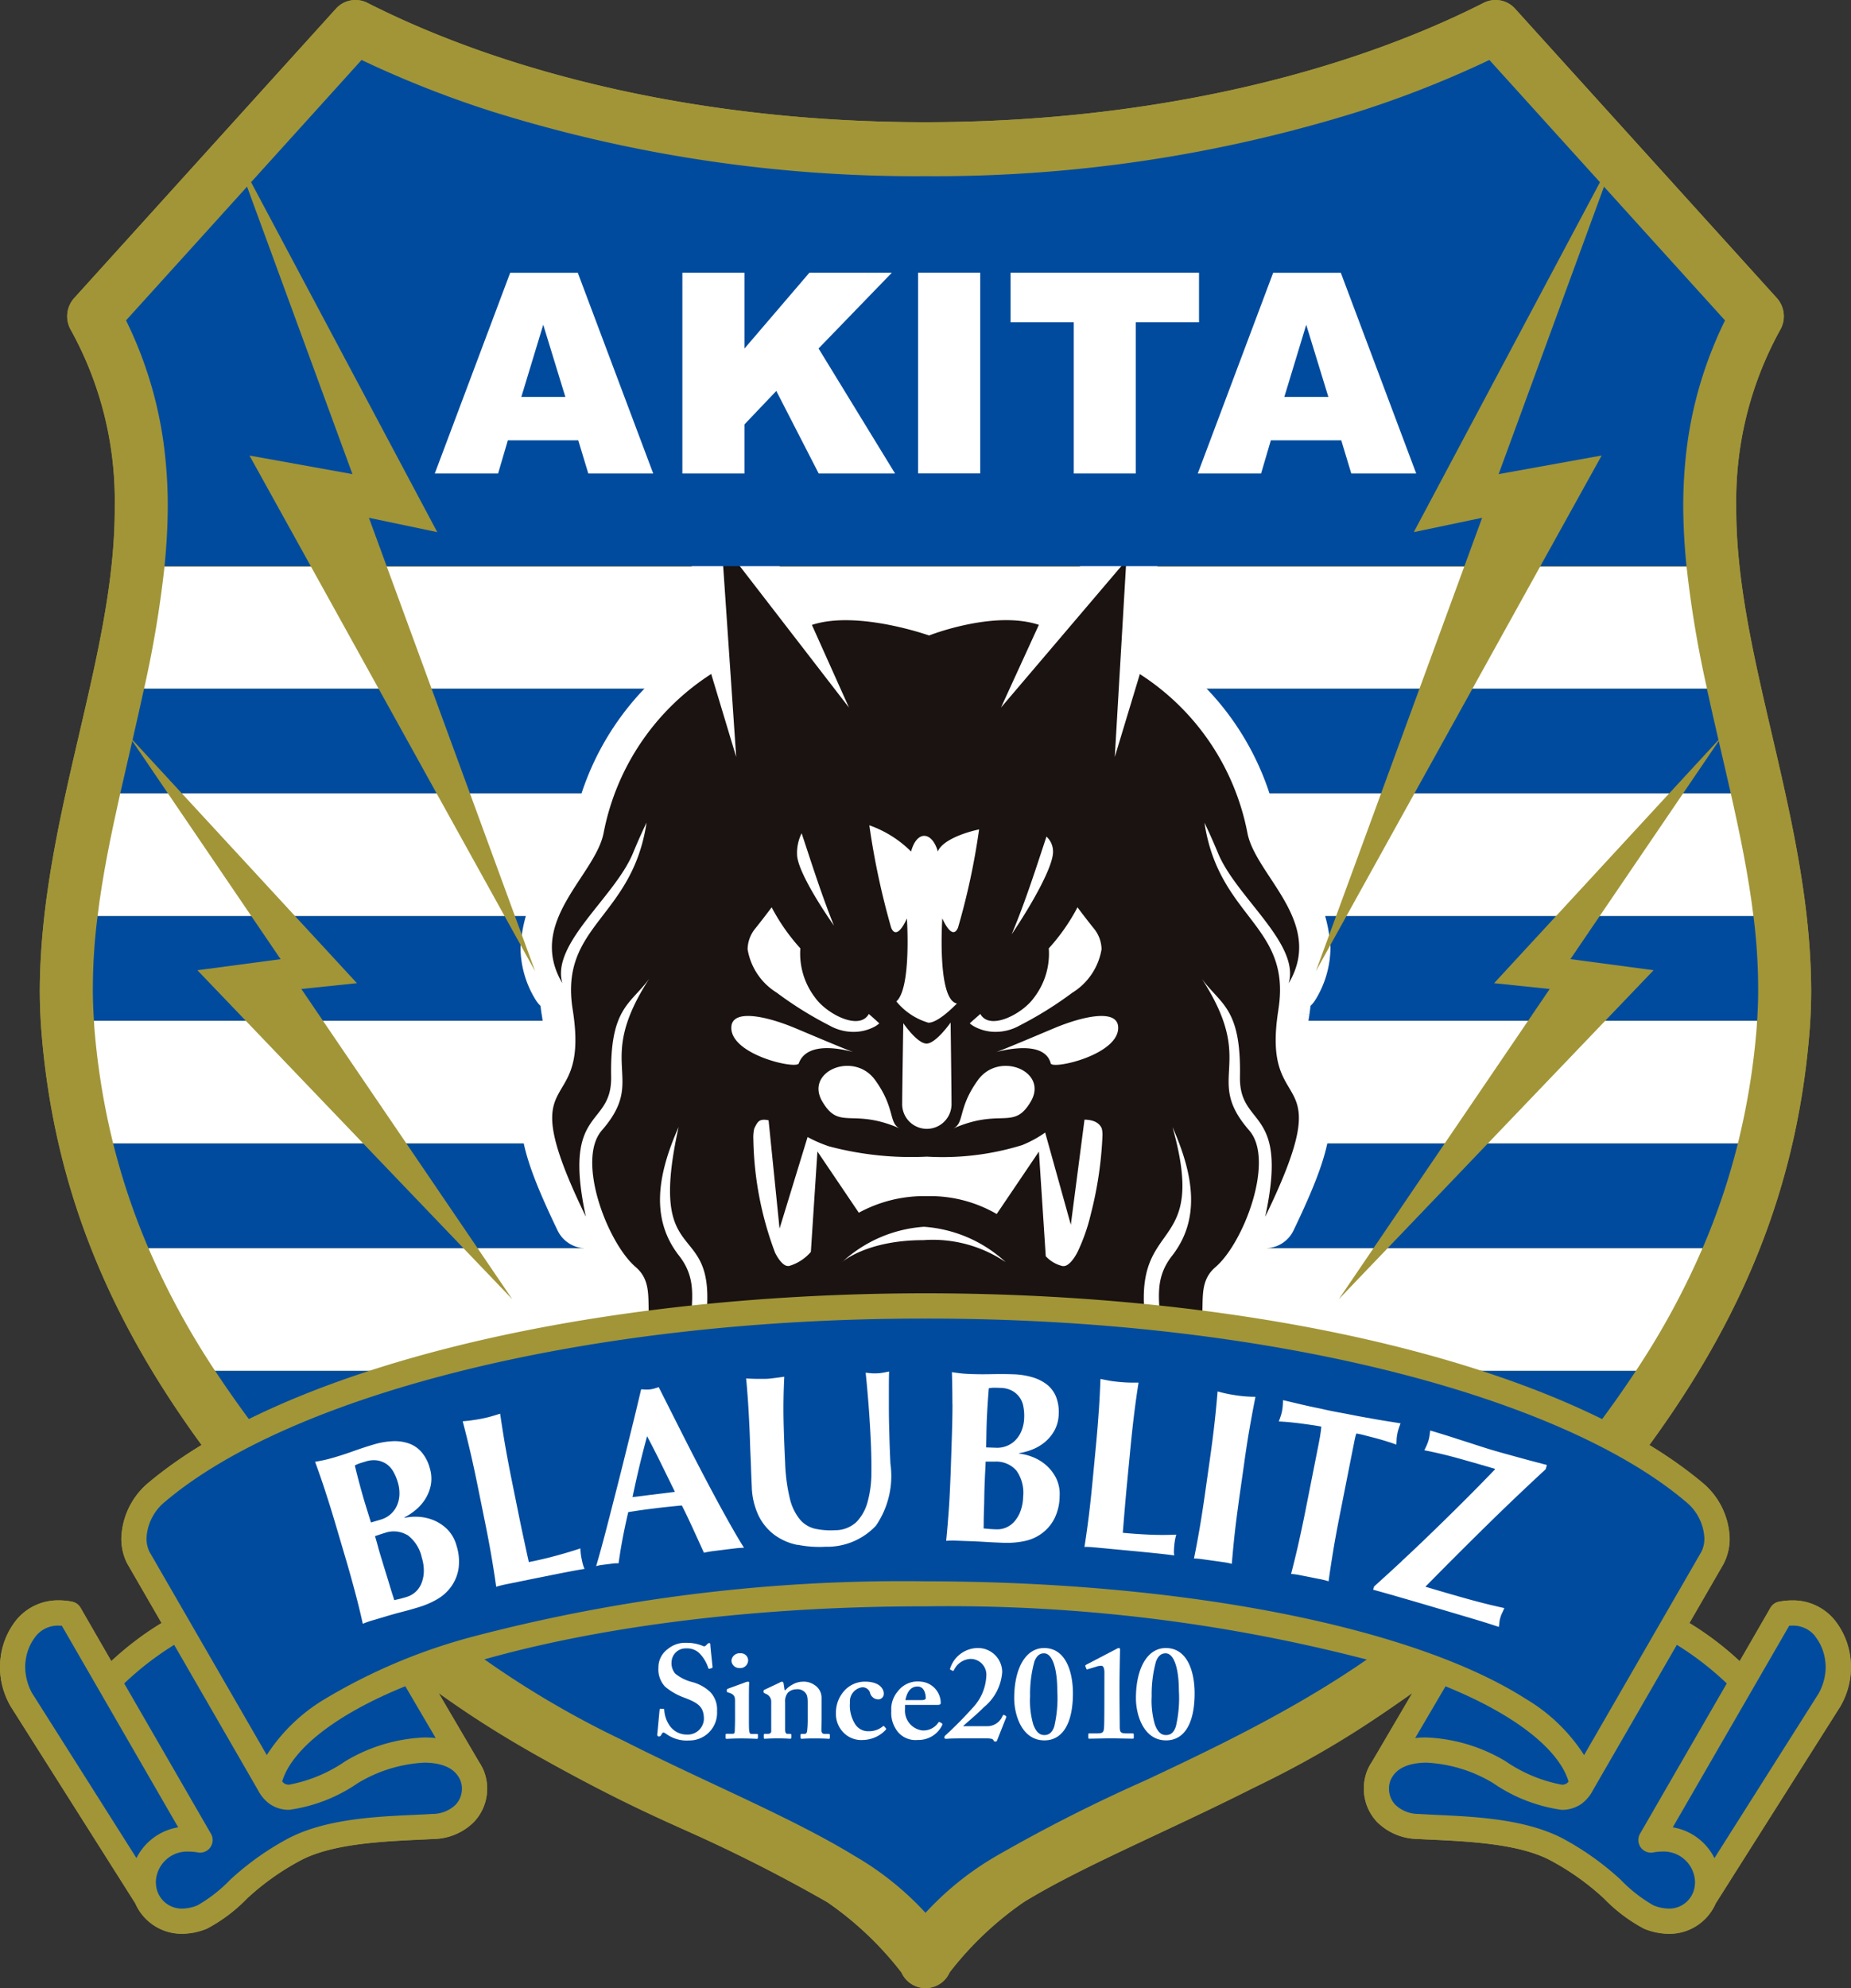
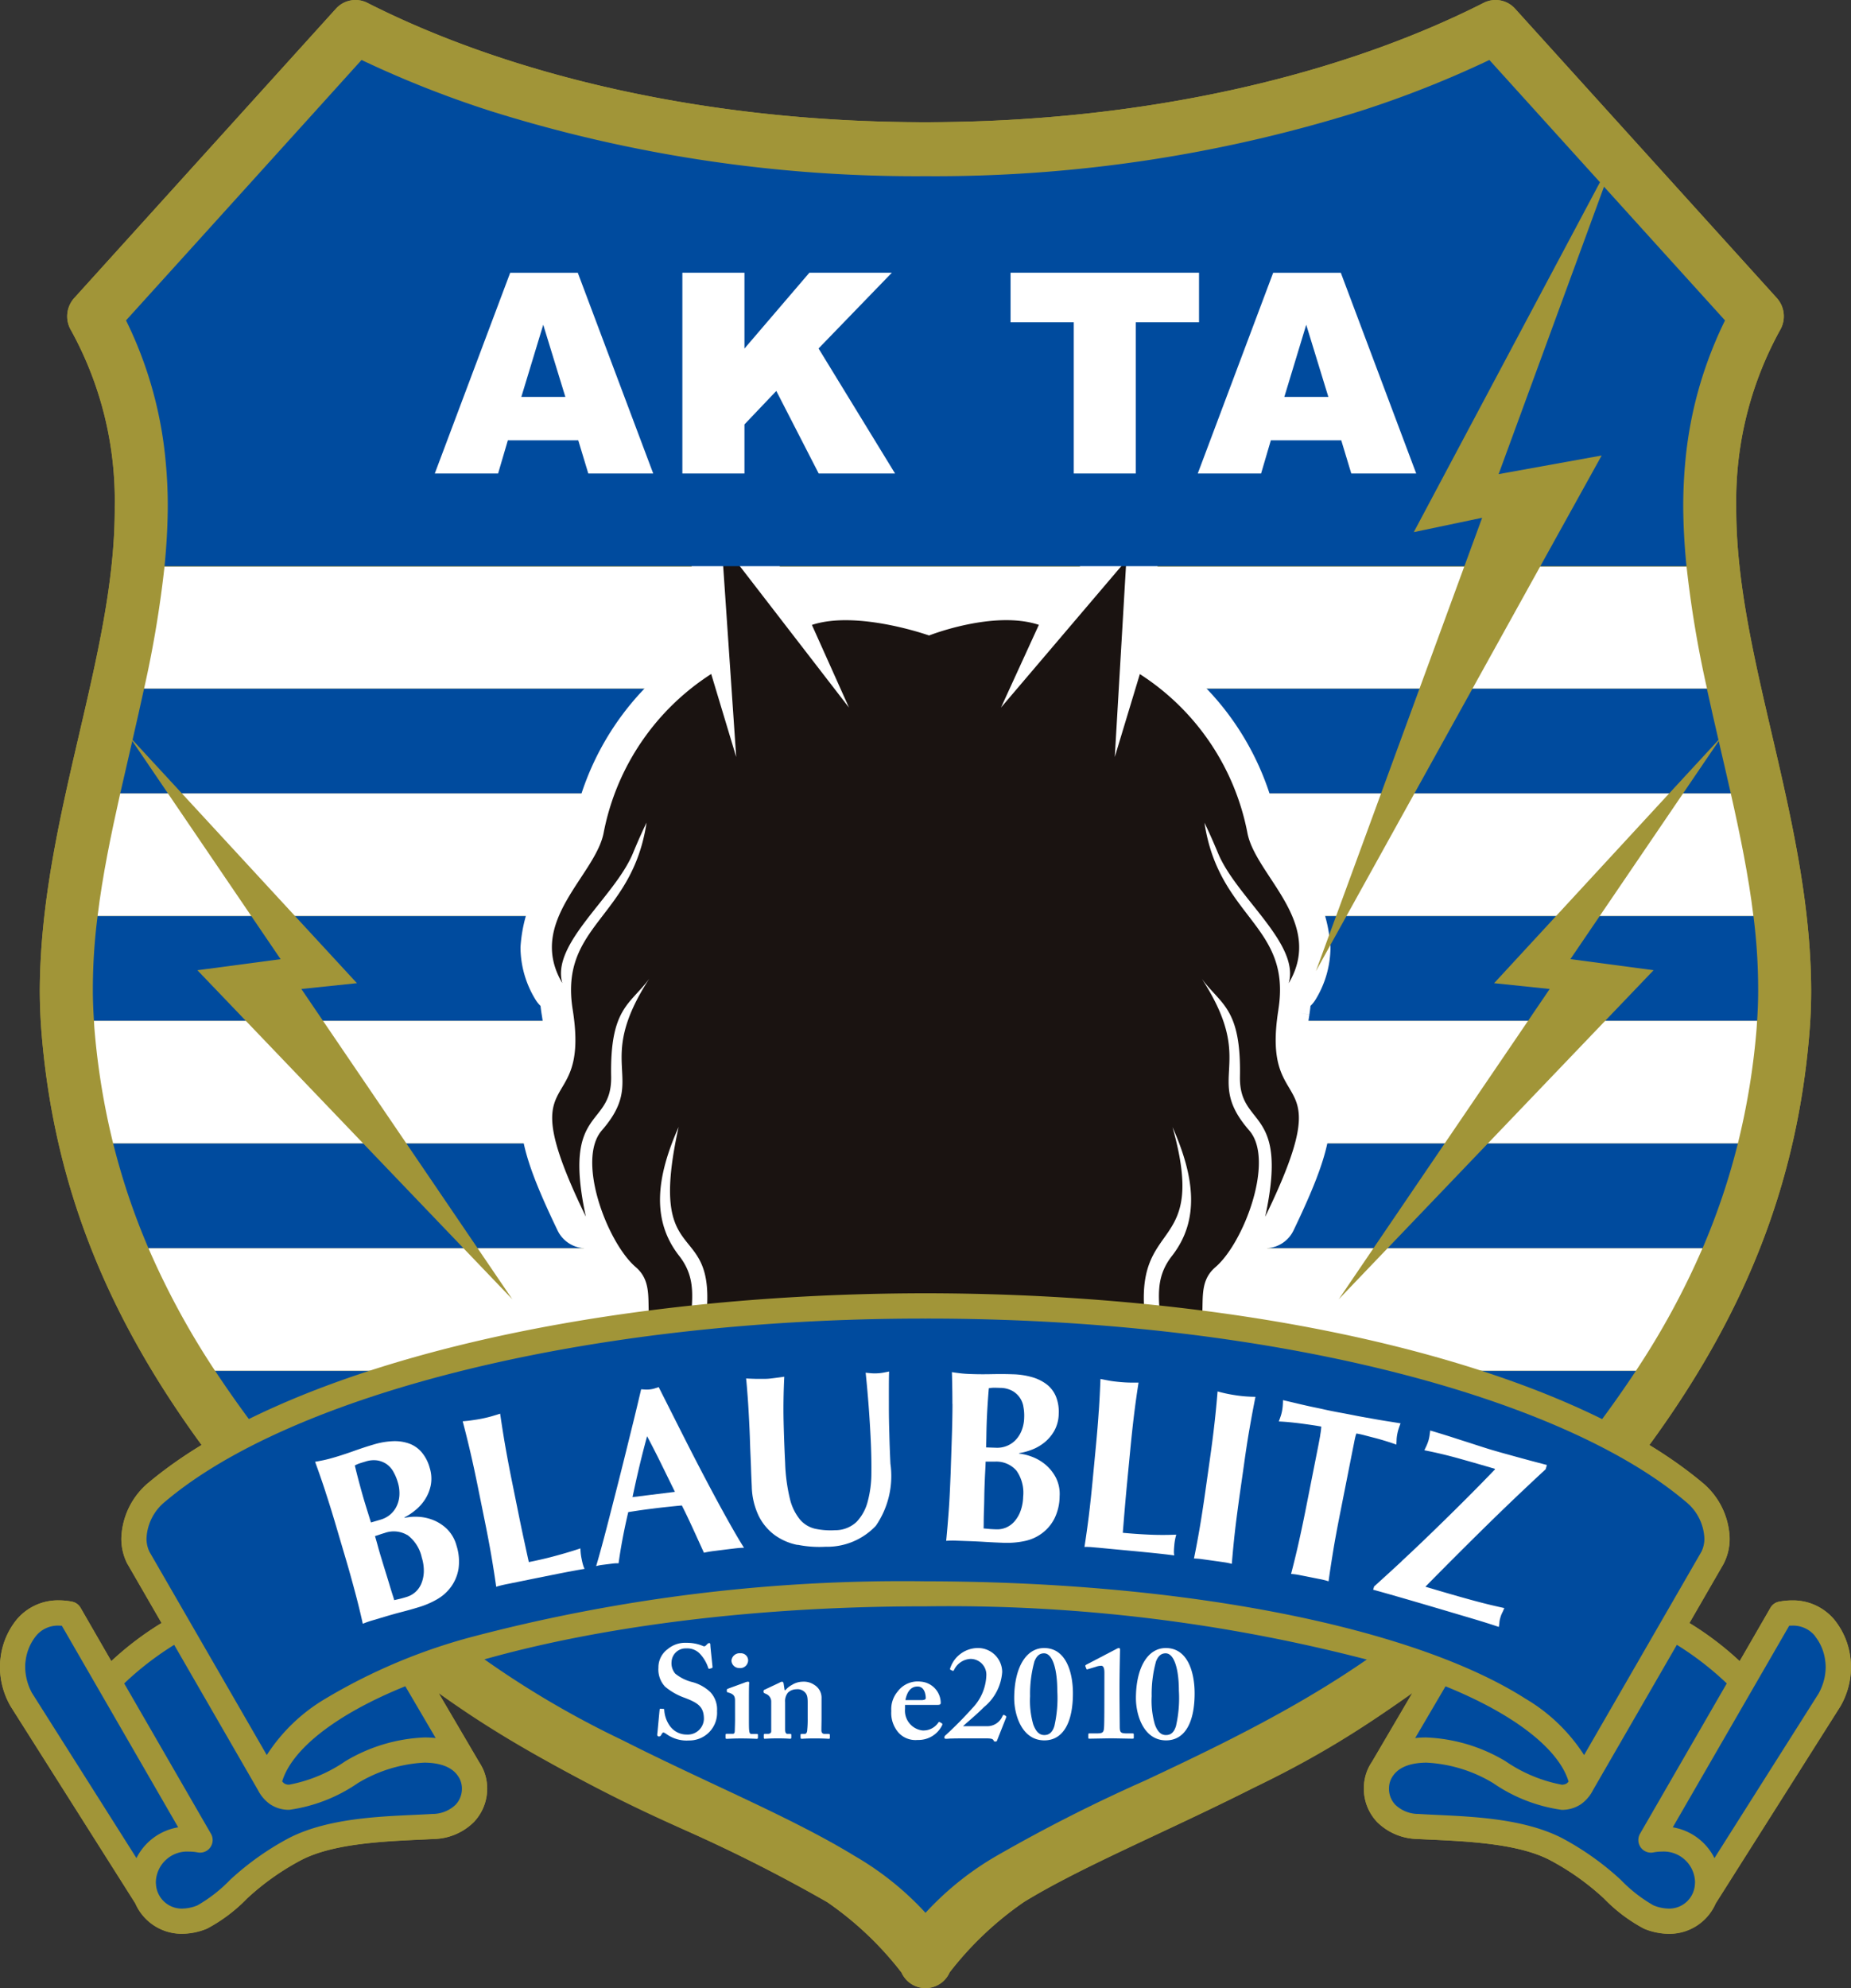
<svg xmlns="http://www.w3.org/2000/svg" id="グループ_99" data-name="グループ 99" width="100.432" height="107.833" viewBox="0 0 100.432 107.833">
  <rect x="0" y="0" width="100.432" height="107.833" fill="#333333" stroke="none" />
  <g id="グループ_106" data-name="グループ 106" transform="translate(0 0)">
    <path id="合体_2" data-name="合体 2" d="M48.908,106.978a17.943,17.943,0,0,0-4.028-3.813,85.315,85.315,0,0,0-7.769-3.93A80.414,80.414,0,0,1,23.8,91.828l2.187,3.728a3.112,3.112,0,0,1,.17.294c.006.013.014.023.022.036h0a2.575,2.575,0,0,1,.256,1.124,2.625,2.625,0,0,1-.72,1.813,3.178,3.178,0,0,1-2.178.922c-2.113.113-5.307.147-7.214,1.155a13.778,13.778,0,0,0-2.921,2.076,8.671,8.671,0,0,1-2.168,1.631,3.606,3.606,0,0,1-1.349.279H9.874a2.746,2.746,0,0,1-2.531-1.649L.582,92.556l0,0A4.284,4.284,0,0,1,0,90.42a3.664,3.664,0,0,1,.034-.513A4.041,4.041,0,0,1,.9,87.849,2.921,2.921,0,0,1,3.191,86.8a3.714,3.714,0,0,1,.717.07.687.687,0,0,1,.463.328L6.041,90.1A16.832,16.832,0,0,1,8.768,88.03l-1.848-3.2L6.9,84.8a3,3,0,0,1-.318-1.369A4.087,4.087,0,0,1,8.08,80.4a23.555,23.555,0,0,1,2.858-2.026C6.091,71.74,2.974,64.72,2.258,56.081c-.067-.8-.1-1.6-.1-2.389.044-9.338,4.113-18.119,4.065-26.2a19.081,19.081,0,0,0-2.39-9.612,1.482,1.482,0,0,1,.192-1.715L18.227.473a1.427,1.427,0,0,1,1.7-.321C27.8,4.146,38.475,6.632,50.217,6.629S72.63,4.146,80.506.152a1.425,1.425,0,0,1,1.7.321l14.2,15.691a1.48,1.48,0,0,1,.192,1.715,19.125,19.125,0,0,0-2.392,9.612c-.045,8.082,4.024,16.863,4.065,26.2,0,.793-.03,1.589-.1,2.387-.715,8.642-3.832,15.664-8.68,22.3a23.608,23.608,0,0,1,2.873,2.037,4.082,4.082,0,0,1,1.481,3.019,2.962,2.962,0,0,1-.319,1.365l-.014.03-1.849,3.2A16.749,16.749,0,0,1,94.389,90.1L96.061,87.2a.684.684,0,0,1,.463-.328,3.694,3.694,0,0,1,.716-.07,2.922,2.922,0,0,1,2.286,1.046,4.047,4.047,0,0,1,.871,2.061,3.8,3.8,0,0,1,.034.509,4.3,4.3,0,0,1-.58,2.132l0,0-6.763,10.683a2.741,2.741,0,0,1-2.529,1.646h-.014a3.6,3.6,0,0,1-1.349-.28,8.666,8.666,0,0,1-2.166-1.63,13.885,13.885,0,0,0-2.922-2.077c-1.907-1.005-5.1-1.04-7.213-1.153a3.184,3.184,0,0,1-2.179-.92A2.63,2.63,0,0,1,74,97.012a2.565,2.565,0,0,1,.257-1.126,3.088,3.088,0,0,1,.191-.329l2.187-3.727a63.341,63.341,0,0,1-8.668,5.164c-4.761,2.4-9.291,4.255-12.412,6.17a17.978,17.978,0,0,0-4.026,3.813,1.428,1.428,0,0,1-2.616,0Z" transform="translate(0 0)" fill="#a19538" />
    <path id="パス_438" data-name="パス 438" d="M45.336,103.165h0a85.207,85.207,0,0,0-7.769-3.93C31.6,96.429,24.531,93.046,19,87.281c-9.129-9.5-15.243-18.641-16.284-31.2q-.1-1.2-.1-2.389c.044-9.338,4.112-18.119,4.065-26.2a19.086,19.086,0,0,0-2.39-9.612,1.482,1.482,0,0,1,.192-1.714L18.682.472a1.427,1.427,0,0,1,1.7-.32c7.875,3.994,18.547,6.48,30.289,6.476S73.086,4.146,80.961.152a1.425,1.425,0,0,1,1.7.32l14.2,15.691a1.481,1.481,0,0,1,.192,1.714,19.122,19.122,0,0,0-2.392,9.612c-.045,8.082,4.024,16.863,4.065,26.2,0,.792-.031,1.589-.1,2.387-1.04,12.561-7.153,21.7-16.283,31.2a50.293,50.293,0,0,1-13.93,9.714c-4.76,2.4-9.29,4.256-12.411,6.171a17.98,17.98,0,0,0-4.026,3.812,1.428,1.428,0,0,1-2.616,0,17.943,17.943,0,0,0-4.028-3.812" transform="translate(-0.455 0)" fill="#a19538" />
    <path id="パス_439" data-name="パス 439" d="M96.456,64.167a31.217,31.217,0,0,0-.256-4.015H6.358A31.371,31.371,0,0,0,6.1,64.167c0,.561.024,1.119.06,1.678H96.4c.036-.557.057-1.117.057-1.678" transform="translate(-1.062 -10.475)" fill="#004b9e" />
    <path id="パス_440" data-name="パス 440" d="M93.991,45.218H9.193c-.412,1.91-.868,3.808-1.294,5.693H95.287c-.426-1.885-.884-3.782-1.3-5.693" transform="translate(-1.376 -7.874)" fill="#004b9e" />
    <path id="パス_441" data-name="パス 441" d="M95.59,75.087H7.433A37.276,37.276,0,0,0,9.351,80.78H93.67a37.013,37.013,0,0,0,1.919-5.693" transform="translate(-1.294 -13.075)" fill="#004b9e" />
    <path id="パス_442" data-name="パス 442" d="M26.729,104.956a50.866,50.866,0,0,0,11.679,7.694c4.639,2.35,9.167,4.181,12.613,6.287a16.322,16.322,0,0,1,3.85,3.087h0a16.317,16.317,0,0,1,3.849-3.087,86.6,86.6,0,0,1,8.048-4.081c5.384-2.523,11.4-5.449,16.236-9.9Z" transform="translate(-4.654 -18.277)" fill="#004b9e" />
    <path id="パス_443" data-name="パス 443" d="M91.227,90.02h-77.1a62.131,62.131,0,0,0,4.258,5.693H86.969a61.97,61.97,0,0,0,4.257-5.693" transform="translate(-2.46 -15.676)" fill="#004b9e" />
    <path id="パス_444" data-name="パス 444" d="M93.157,37.216H10.573a59.5,59.5,0,0,1-1.107,6.609h84.8a59.316,59.316,0,0,1-1.107-6.609" transform="translate(-1.648 -6.481)" fill="#fff" />
    <path id="パス_445" data-name="パス 445" d="M95.028,52.111H7.639c-.5,2.231-.959,4.446-1.227,6.64H96.254c-.268-2.194-.723-4.408-1.226-6.64" transform="translate(-1.117 -9.074)" fill="#fff" />
    <path id="パス_446" data-name="パス 446" d="M96.381,67.506c.014-.153.02-.307.03-.461H6.174c.008.154.014.308.028.461a39.216,39.216,0,0,0,1.011,6.181H95.371a39.216,39.216,0,0,0,1.011-6.181" transform="translate(-1.075 -11.675)" fill="#fff" />
    <path id="パス_447" data-name="パス 447" d="M94.075,81.98H9.756a42.885,42.885,0,0,0,3.608,6.64h77.1a42.544,42.544,0,0,0,3.609-6.64" transform="translate(-1.699 -14.276)" fill="#fff" />
    <path id="パス_448" data-name="パス 448" d="M43.518,111.472c.029,0,.044.015.044.057a1.655,1.655,0,0,0,.272.82,1.118,1.118,0,0,0,.948.515.877.877,0,0,0,.932-.839c0-.659-.3-.875-1.062-1.161a3.425,3.425,0,0,1-1.047-.6,1.362,1.362,0,0,1-.359-1.026,1.224,1.224,0,0,1,.5-1.006,1.471,1.471,0,0,1,1.019-.344,2.268,2.268,0,0,1,.9.173.122.122,0,0,0,.15-.021l.094-.093a.131.131,0,0,1,.1-.044c.043,0,.056.044.056.116,0,.115.116,1.118.116,1.189a.048.048,0,0,1-.043.051l-.116.036a.056.056,0,0,1-.072-.043,2.059,2.059,0,0,0-.444-.761.943.943,0,0,0-.747-.3.765.765,0,0,0-.8.725.87.87,0,0,0,.2.644,2.379,2.379,0,0,0,.875.445,2.262,2.262,0,0,1,1.032.56,1.376,1.376,0,0,1,.36,1.027,1.5,1.5,0,0,1-1.521,1.592,1.875,1.875,0,0,1-1.22-.344c-.086-.057-.129-.086-.173-.086s-.072.058-.114.129-.072.085-.13.085-.087-.043-.087-.114c.015-.087.116-1.247.13-1.334.007-.044.015-.058.043-.058Z" transform="translate(-7.521 -18.786)" fill="#fff" />
    <path id="パス_449" data-name="パス 449" d="M48.181,111.148c0-.216-.043-.36-.373-.445-.064-.015-.071-.036-.071-.065v-.078c0-.03.014-.043.05-.057.1-.044.811-.295.933-.345a.485.485,0,0,1,.172-.042c.043,0,.065.028.058.087-.015.113-.015.573-.015,1.169v.774c0,.273,0,.532.015.618.013.128.043.186.114.186h.287c.059,0,.073.015.073.05v.144c0,.044-.014.072-.058.072s-.387-.021-.868-.021c-.416,0-.689.021-.775.021-.036,0-.057-.015-.057-.072V113c0-.042.028-.057.072-.057h.315c.072,0,.107-.028.114-.143.007-.216.015-.445.015-.645Zm.244-1.773a.419.419,0,0,1-.438-.4.441.441,0,0,1,.481-.4.391.391,0,0,1,.424.371.428.428,0,0,1-.467.432" transform="translate(-8.3 -18.906)" fill="#fff" />
    <path id="パス_450" data-name="パス 450" d="M51.019,110.5a.364.364,0,0,1,.143-.057c.043,0,.072.028.087.087l.058.371h.043a1.207,1.207,0,0,1,.358-.287,1.124,1.124,0,0,1,.574-.171,1,1,0,0,1,.633.171.814.814,0,0,1,.394.739v1.033c0,.23-.008.547-.008.689,0,.159.087.2.173.2h.2c.064,0,.086.015.086.05v.164c0,.036-.014.051-.057.051s-.273-.021-.775-.021c-.431,0-.66.021-.7.021s-.058-.028-.058-.085v-.124c0-.042.016-.057.087-.057H52.4c.057,0,.115-.042.129-.173a5.63,5.63,0,0,0,.029-.674V111.6c0-.286-.014-.474-.187-.616a.545.545,0,0,0-.429-.13.663.663,0,0,0-.46.187.731.731,0,0,0-.15.51v1.478c0,.157.036.243.135.243h.129c.058,0,.073.015.073.065v.129c0,.044-.015.072-.058.072s-.244-.021-.674-.021-.675.021-.718.021c-.028,0-.042-.028-.042-.072v-.137c0-.042.014-.057.072-.057h.143c.086,0,.187-.028.187-.143v-1.614a.447.447,0,0,0-.3-.416l-.058-.03a.073.073,0,0,1-.057-.071v-.058c0-.029.029-.057.072-.071Z" transform="translate(-8.734 -19.232)" fill="#fff" />
-     <path id="パス_451" data-name="パス 451" d="M57.625,112.965c.021.021.028.049,0,.086a1.741,1.741,0,0,1-1.212.552,1.356,1.356,0,0,1-1.149-.473,1.447,1.447,0,0,1-.344-.99,1.774,1.774,0,0,1,.531-1.285,1.509,1.509,0,0,1,1.047-.415c.832,0,1.018.43,1.018.646a.3.3,0,0,1-.315.315.461.461,0,0,1-.43-.358.422.422,0,0,0-.445-.295.774.774,0,0,0-.645.833,1.89,1.89,0,0,0,.28,1.161.831.831,0,0,0,.738.388,1.169,1.169,0,0,0,.775-.273.048.048,0,0,1,.065.007Z" transform="translate(-9.564 -19.232)" fill="#fff" />
    <path id="パス_452" data-name="パス 452" d="M59.3,111.924a1.081,1.081,0,0,0,.932,1.162.971.971,0,0,0,.869-.416c.028-.05.057-.05.086-.035l.108.064c.035.021.049.05,0,.143a1.423,1.423,0,0,1-1.307.76,1.245,1.245,0,0,1-1.032-.387,1.62,1.62,0,0,1-.4-1.183,1.487,1.487,0,0,1,.351-1.064,1.353,1.353,0,0,1,1.248-.529,1.17,1.17,0,0,1,1.084,1.146c0,.109-.073.116-.2.116H59.3Zm.89-.481c.15,0,.236-.043.236-.1,0-.216-.072-.639-.444-.639-.352,0-.567.258-.661.739Z" transform="translate(-10.196 -19.232)" fill="#fff" />
    <path id="パス_453" data-name="パス 453" d="M62.713,113.134c-.093,0-.193.006-.287.006s-.187.015-.287.015c-.043,0-.057,0-.087-.035a.139.139,0,0,1,.044-.145,20.315,20.315,0,0,0,1.463-1.477,2.69,2.69,0,0,0,.762-1.758.856.856,0,0,0-.863-.918,1.044,1.044,0,0,0-.889.6c-.03.056-.059.056-.086.04l-.114-.056c-.016-.013-.03-.028,0-.1a1.59,1.59,0,0,1,1.492-1.075,1.312,1.312,0,0,1,1.321,1.3,2.7,2.7,0,0,1-.992,1.909c-.458.459-.89.8-1.133,1.032h1.321a.894.894,0,0,0,.818-.545c.042-.072.057-.087.129-.044s.093.057.072.115l-.488,1.234c-.029.058-.013.071-.1.071-.071,0-.071-.013-.1-.071-.044-.085-.173-.1-.432-.1Z" transform="translate(-10.805 -18.847)" fill="#fff" />
    <path id="パス_454" data-name="パス 454" d="M69.818,110.686c0,1.635-.56,2.554-1.549,2.554-1.234,0-1.637-1.406-1.637-2.282,0-1.621.619-2.726,1.622-2.726,1.219,0,1.564,1.377,1.564,2.454m-2.094-1.708a6.6,6.6,0,0,0-.23,1.866,4.639,4.639,0,0,0,.172,1.534c.159.43.359.574.6.574.228,0,.431-.114.545-.487a6.806,6.806,0,0,0,.158-1.923c0-1.134-.243-2.023-.718-2.023-.258,0-.416.159-.53.459" transform="translate(-11.603 -18.847)" fill="#fff" />
    <path id="パス_455" data-name="パス 455" d="M72.339,109.567c0-.216-.043-.373-.172-.373a.9.9,0,0,0-.3.059l-.43.128c-.03.015-.058.015-.073-.014l-.057-.145c-.016-.028,0-.057.044-.085l1.65-.861a.294.294,0,0,1,.129-.043c.041,0,.057.028.057.115,0,.058-.029,1.175-.029,2.1v.3c0,.244.013,1.607.013,1.7,0,.372.031.415.433.415h.258c.056,0,.071.021.071.05v.179c0,.043-.015.057-.071.057s-1.034-.02-1.149-.02c-.144,0-1.148.02-1.192.02s-.057-.014-.057-.05v-.186c0-.044.028-.05.078-.05h.281c.43,0,.487-.015.5-.395.014-.2.014-1.29.014-1.492Z" transform="translate(-12.416 -18.847)" fill="#fff" />
    <path id="パス_456" data-name="パス 456" d="M77.813,110.686c0,1.635-.559,2.554-1.549,2.554-1.234,0-1.636-1.406-1.636-2.282,0-1.621.617-2.726,1.622-2.726,1.22,0,1.563,1.377,1.563,2.454m-2.1-1.708a6.629,6.629,0,0,0-.23,1.866,4.635,4.635,0,0,0,.173,1.534c.158.43.359.574.6.574s.429-.114.545-.487a6.806,6.806,0,0,0,.158-1.923c0-1.134-.244-2.023-.717-2.023-.258,0-.416.159-.532.459" transform="translate(-12.995 -18.847)" fill="#fff" />
    <path id="パス_457" data-name="パス 457" d="M77.109,63.51a2.649,2.649,0,0,1-.232-1.255A8.244,8.244,0,0,1,77,60.874l-.56-.091h0l.558.088c.025-.159.045-.317.061-.471a1.744,1.744,0,0,0,.283-.357,5.461,5.461,0,0,0,.8-2.818,7.889,7.889,0,0,0-1.553-4.25,8.809,8.809,0,0,1-1.286-2.288A14.92,14.92,0,0,0,68.769,41a1.835,1.835,0,0,0-.26-.146l.265-4.52a1.708,1.708,0,0,0-3.005-1.207l-2.642,3.1a1.724,1.724,0,0,0-.269-.115,7.321,7.321,0,0,0-2.307-.339,14.16,14.16,0,0,0-4.214.739,16.509,16.509,0,0,0-4.5-.738,7.5,7.5,0,0,0-2.372.345h0l-3.008-3.9A1.709,1.709,0,0,0,43.4,35.384l.377,5.494a2,2,0,0,0-.2.12,14.925,14.925,0,0,0-6.542,9.691,8.794,8.794,0,0,1-1.288,2.288,7.9,7.9,0,0,0-1.553,4.25,5.46,5.46,0,0,0,.806,2.819,1.734,1.734,0,0,0,.281.356c.017.156.038.311.064.472a8.819,8.819,0,0,1,.126,1.382,2.549,2.549,0,0,1-.4,1.561,8.194,8.194,0,0,0-.534.992,4.255,4.255,0,0,0-.329,1.676c.021,1.5.58,3.149,2,6.1a1.708,1.708,0,0,0,1.416.959,7.616,7.616,0,0,0,1.712,2.326c.053.051.029.029.04.044a3.043,3.043,0,0,1,.064.837,5.754,5.754,0,0,0,1.021,3.523c.968,1.314,2.57,2.364,5.244,3.338a1.708,1.708,0,0,0,1.625-.254q.181.072.352.135a1.5,1.5,0,0,1,.861.632,2.361,2.361,0,0,1,.255,1.209c0,.115-.006.241-.014.38a1.706,1.706,0,0,0,1.336,1.777,4.438,4.438,0,0,0,.347.707,7.01,7.01,0,0,0,2.152,2.139,1.709,1.709,0,0,0,2.173-2.617,3.847,3.847,0,0,1-.626-.761c-.015-.027-.025-.049-.031-.063a1.759,1.759,0,0,1,.081-.213,8.266,8.266,0,0,0,.98-3.768c0-.263-.013-.54-.04-.823-.106-.994-.3-1.751-.368-2.445.519.034.943.058,1.212.071.06,0,.122.008.185.007h0c.053,0,.1,0,.154-.007.268-.013.7-.037,1.217-.071-.069.691-.263,1.451-.367,2.44-.027.286-.041.565-.041.832a7.351,7.351,0,0,0,.683,3.111c.154.344.279.6.338.748.02.054.033.092.042.117a1.569,1.569,0,0,1-.108.184,4.977,4.977,0,0,1-.55.642,1.708,1.708,0,0,0,2.173,2.616A7.019,7.019,0,0,0,61.878,88.2a4.289,4.289,0,0,0,.346-.706A1.706,1.706,0,0,0,63.561,85.7c-.009-.13-.014-.254-.014-.369a2.338,2.338,0,0,1,.256-1.209,1.492,1.492,0,0,1,.858-.632c.114-.042.233-.087.353-.135a1.71,1.71,0,0,0,1.627.254,12.989,12.989,0,0,0,4.441-2.441,5.456,5.456,0,0,0,1.5-2.226,8.118,8.118,0,0,0,.332-2.595,1.692,1.692,0,0,1,.051-.425c.02-.033-.015,0,.044-.055a7.616,7.616,0,0,0,1.712-2.326,1.7,1.7,0,0,0,1.415-.959c1.418-2.952,1.976-4.6,2-6.1a4.262,4.262,0,0,0-.331-1.676c-.306-.69-.578-1.024-.7-1.3" transform="translate(-5.953 -5.844)" fill="#fff" />
    <path id="パス_458" data-name="パス 458" d="M75.676,60.963c.732-4.593-3.232-4.942-4.01-10.138.213.439.459.985.741,1.662.989,2.383,4.448,4.9,3.83,7.046,1.979-3.34-1.824-5.849-2.246-8.181a13.2,13.2,0,0,0-5.831-8.587L66.8,47.26l.626-10.669-6.8,7.99,2.055-4.487c-2.449-.811-5.957.577-5.957.577s-3.9-1.386-6.357-.573l2.011,4.483-6.913-8.955.794,11.633-1.356-4.5a13.212,13.212,0,0,0-5.831,8.587c-.423,2.332-4.223,4.841-2.247,8.181-.617-2.146,2.842-4.663,3.831-7.046.279-.677.528-1.224.739-1.662-.777,5.2-4.739,5.546-4.008,10.138.989,6.2-3.473,2.612.714,11.236-1.3-6.035,1.425-4.767,1.373-7.607-.068-3.724,1.038-3.9,2.065-5.295-3.049,4.7-.047,5.324-2.568,8.22-1.406,1.615.3,6.1,1.833,7.413,2,1.712-1.819,4.663,5.841,7.434-4.893-3.464-1.483-5.486-3.484-8.045-1.512-1.933-1.236-4.262-.026-6.984-1.717,7.782,1.891,4.923,1.533,9.9-.219,3.057,2.256,4.393,3.958,5.011,1.833.665,2.345,2.146,2.222,3.936C52.2,81.65,48.5,82.126,48.5,79.859a3.328,3.328,0,0,1,.382-1.866,4.173,4.173,0,0,0,1.974,3.3c3.55,2.681-1.492,4.891,3.083,7.99-2.719-2.743.246-2.743-.124-6.678-.126-1.339-.646-2.661-.256-4.421,1.315.1,2.516.17,2.974.192h0c.457-.022,1.659-.093,2.973-.192.391,1.76-.128,3.082-.255,4.421-.372,3.935,2.595,3.935-.123,6.678,4.573-3.1-.467-5.309,3.084-7.99a4.184,4.184,0,0,0,1.974-3.3,3.347,3.347,0,0,1,.38,1.866c0,2.267-3.707,1.79-2.348,6.322-.124-1.79.389-3.271,2.222-3.936,1.7-.618,4.177-1.953,3.958-5.011-.358-4.977,3.441-3.129,1.534-9.9,1.209,2.721,1.484,5.05-.026,6.984-2,2.559,1.409,4.58-3.486,8.045,7.662-2.771,3.84-5.722,5.843-7.434,1.533-1.311,3.238-5.8,1.832-7.413-2.523-2.9.48-3.515-2.568-8.22,1.026,1.4,2.133,1.571,2.065,5.295-.055,2.84,2.675,1.572,1.37,7.607,4.189-8.624-.273-5.034.717-11.236" transform="translate(-6.314 -6.204)" fill="#1a1311" />
-     <path id="パス_459" data-name="パス 459" d="M68.147,70.641c-.133-.3-.43-.466-.937-.476l-.742,5.7-1.392-5a6.278,6.278,0,0,1-1.25.681,14.618,14.618,0,0,1-5.167.625,17.4,17.4,0,0,1-5.31-.558,7.243,7.243,0,0,1-1.164-.505l-1.521,4.967L50.069,70.2a1.343,1.343,0,0,0-.246-.032c-.271.011-.35.1-.531.477a2.069,2.069,0,0,0-.05.572,18.288,18.288,0,0,0,1.175,6.155c.246.5.521.745.712.73a.218.218,0,0,0,.051,0,2.483,2.483,0,0,0,1.183-.764l.356-5.447,2.246,3.322a7.406,7.406,0,0,1,3.7-.9h.012a7.2,7.2,0,0,1,3.769.97l2.291-3.387.371,5.677a1.809,1.809,0,0,0,.913.534.208.208,0,0,0,.05,0c.2.016.5-.249.767-.775A10.174,10.174,0,0,0,67.55,75.3a20.513,20.513,0,0,0,.634-4.235,1.439,1.439,0,0,0-.037-.42M54.058,77.889S55.387,76.7,58.473,76.7a7.053,7.053,0,0,1,4.46,1.193A7.277,7.277,0,0,0,58.5,75.975a7.274,7.274,0,0,0-4.437,1.914M51.707,67.112c.467-1.264,2.487-.732,2.946-.619-.418-.139-2.368-.969-3.144-1.294-1.532-.64-3.393-1.054-3.46-.074-.1,1.511,3.533,2.33,3.659,1.988M65.575,65.2c-.778.325-2.725,1.155-3.145,1.294.46-.112,2.613-.644,2.948.619.092.352,3.76-.477,3.658-1.988-.067-.979-1.928-.566-3.46.074M52.981,69.175c.941,1.615,1.62.313,4.265,1.493-.7-.273-.254-1.077-1.4-2.656s-3.822-.478-2.866,1.163m5.66-3.136c-.508,0-1.262-1.105-1.262-1.105s-.06,3.744-.06,4.339a1.339,1.339,0,1,0,2.676,0c0-.727-.048-4.375-.048-4.375s-.8,1.141-1.306,1.141m1.395,4.629c2.644-1.18,3.322.122,4.265-1.493.956-1.641-1.723-2.739-2.867-1.163s-.7,2.383-1.4,2.656m-9.513-7.383a19.975,19.975,0,0,0,2.866,1.781,2.628,2.628,0,0,0,1.286.338,2.4,2.4,0,0,0,1.055-.235,1.389,1.389,0,0,0,.348-.225c-.019-.018-.04-.04-.063-.059-.126-.119-.3-.273-.505-.452-.515.932-2.3-.014-2.914-.887a3.92,3.92,0,0,1-.8-2.671,10.69,10.69,0,0,1-1.557-2.227c-.229.308-.538.712-.939,1.213a1.821,1.821,0,0,0-.367,1.058,3.426,3.426,0,0,0,1.591,2.365m10.465,1.661a1.448,1.448,0,0,0,.239.166,2.4,2.4,0,0,0,1.168.292,2.634,2.634,0,0,0,1.286-.338,19.972,19.972,0,0,0,2.865-1.781,3.431,3.431,0,0,0,1.592-2.365,1.833,1.833,0,0,0-.365-1.055c-.4-.5-.713-.907-.941-1.216a10.725,10.725,0,0,1-1.558,2.227,3.913,3.913,0,0,1-.8,2.671c-.611.873-2.4,1.819-2.914.886-.149.131-.284.251-.4.351-.067.058-.126.115-.176.163M51.862,54.632a2.382,2.382,0,0,0-.248,1.147c0,.666.861,2.219,2,3.862-.72-1.791-1.326-3.745-1.752-5.009m5.712,4.62s.254,3.777-.572,4.5a3.529,3.529,0,0,0,1.738,1.155c.358,0,.912-.4,1.549-1.042-1.092-.2-.794-4.617-.794-4.617s.53,1.26.851.506a37.788,37.788,0,0,0,1.145-5.331c-1.105.24-2.056.7-2.239,1.2-.3-1.075-1.126-1.193-1.452,0A6.032,6.032,0,0,0,55.535,54.2a41.085,41.085,0,0,0,1.186,5.558c.324.754.853-.506.853-.506m7.572-4.437c-.462,1.383-1.117,3.474-1.889,5.3,1.25-1.863,2.246-3.727,2.246-4.469a1.1,1.1,0,0,0-.357-.834" transform="translate(-8.367 -9.438)" fill="#fff" />
    <path id="パス_460" data-name="パス 460" d="M100.4,104.7a4.056,4.056,0,0,0-.871-2.061,2.92,2.92,0,0,0-2.286-1.046,3.716,3.716,0,0,0-.717.069.684.684,0,0,0-.462.329l-1.672,2.895a16.774,16.774,0,0,0-2.725-2.067l1.849-3.2.015-.03a2.956,2.956,0,0,0,.319-1.364A4.081,4.081,0,0,0,92.366,95.2c-7.34-6.142-23.419-10.249-42.15-10.265-18.731.017-34.808,4.124-42.136,10.252a4.086,4.086,0,0,0-1.494,3.032A3,3,0,0,0,6.9,99.591l.015.026,1.849,3.2a16.823,16.823,0,0,0-2.726,2.066l-1.671-2.895a.689.689,0,0,0-.463-.329,3.723,3.723,0,0,0-.717-.069,2.919,2.919,0,0,0-2.286,1.046,4.042,4.042,0,0,0-.87,2.057,3.666,3.666,0,0,0-.035.513,4.28,4.28,0,0,0,.58,2.132l0,0,6.761,10.682a2.747,2.747,0,0,0,2.531,1.649h.013a3.615,3.615,0,0,0,1.349-.279,8.689,8.689,0,0,0,2.168-1.631,13.755,13.755,0,0,1,2.921-2.075c1.907-1.008,5.1-1.041,7.214-1.155a3.181,3.181,0,0,0,2.179-.922,2.624,2.624,0,0,0,.719-1.813,2.576,2.576,0,0,0-.256-1.124h0c-.007-.013-.015-.023-.021-.036a3.014,3.014,0,0,0-.17-.293l-2.695-4.593c6.429-2.322,16.119-3.842,26.921-3.833a90.312,90.312,0,0,1,24.245,2.963c.946.274,1.836.567,2.677.872l-2.694,4.592a2.867,2.867,0,0,0-.191.329A2.563,2.563,0,0,0,74,111.8a2.629,2.629,0,0,0,.719,1.813,3.187,3.187,0,0,0,2.179.921c2.112.113,5.306.147,7.213,1.153a13.865,13.865,0,0,1,2.922,2.077A8.683,8.683,0,0,0,89.2,119.4a3.6,3.6,0,0,0,1.349.28h.014a2.742,2.742,0,0,0,2.529-1.647l6.762-10.683,0,0a4.287,4.287,0,0,0,.58-2.132,3.826,3.826,0,0,0-.034-.51" transform="translate(0 -14.791)" fill="#a19538" />
    <path id="パス_461" data-name="パス 461" d="M18.549,115.91a.518.518,0,0,0,.1.1.453.453,0,0,0,.277.069,7.979,7.979,0,0,0,3.043-1.272,9.049,9.049,0,0,1,4.3-1.288,5.394,5.394,0,0,1,.6.032l-1.648-2.809c-3.818,1.544-6.169,3.445-6.682,5.167" transform="translate(-3.23 -19.284)" fill="#004b9e" />
    <path id="パス_462" data-name="パス 462" d="M24.465,114.411a7.746,7.746,0,0,0-3.628,1.111,8.662,8.662,0,0,1-3.716,1.448,1.807,1.807,0,0,1-1.053-.308,2.112,2.112,0,0,1-.656-.771l-4.541-7.868a16.613,16.613,0,0,0-2.711,2.093l4.707,8.153a.682.682,0,0,1-.718,1.012,2.653,2.653,0,0,0-.472-.044,1.7,1.7,0,0,0-1.8,1.641c0,.04,0,.081.007.126a1.4,1.4,0,0,0,1.419,1.324,2.25,2.25,0,0,0,.833-.176,8.021,8.021,0,0,0,1.776-1.388,15.177,15.177,0,0,1,3.2-2.269c2.393-1.221,5.7-1.169,7.761-1.3a1.82,1.82,0,0,0,1.269-.5,1.264,1.264,0,0,0,.342-.873,1.2,1.2,0,0,0-.116-.519c-.269-.548-.873-.878-1.909-.891" transform="translate(-1.421 -18.811)" fill="#004b9e" />
    <path id="パス_463" data-name="パス 463" d="M2.026,110.418h0l5.666,8.951A3.1,3.1,0,0,1,9.956,117.7L3.643,106.767c-.057,0-.111-.006-.164-.006a1.534,1.534,0,0,0-1.242.564,2.689,2.689,0,0,0-.562,1.36,2.147,2.147,0,0,0-.021.325,3.032,3.032,0,0,0,.367,1.4Z" transform="translate(-0.288 -18.591)" fill="#004b9e" />
    <path id="パス_464" data-name="パス 464" d="M94.623,110.743l-1.648,2.809a4.859,4.859,0,0,1,.562-.032h.041a9.042,9.042,0,0,1,4.3,1.288,8,8,0,0,0,3.043,1.272.467.467,0,0,0,.277-.069.461.461,0,0,0,.1-.1c-.513-1.722-2.864-3.621-6.681-5.167" transform="translate(-16.19 -19.284)" fill="#004b9e" />
    <path id="パス_465" data-name="パス 465" d="M91.255,115.823a1.262,1.262,0,0,0,.341.871,1.818,1.818,0,0,0,1.269.5c2.06.135,5.366.083,7.761,1.3a15.274,15.274,0,0,1,3.2,2.268,7.914,7.914,0,0,0,1.775,1.387,2.239,2.239,0,0,0,.834.178,1.394,1.394,0,0,0,1.418-1.32,1.039,1.039,0,0,0,.007-.132,1.7,1.7,0,0,0-1.795-1.64,2.458,2.458,0,0,0-.472.047.685.685,0,0,1-.718-1.014l4.707-8.153a16.628,16.628,0,0,0-2.708-2.094l-4.541,7.864a2.125,2.125,0,0,1-.656.776,1.835,1.835,0,0,1-1.055.31,8.658,8.658,0,0,1-3.714-1.449,7.745,7.745,0,0,0-3.63-1.111c-1.035.013-1.639.342-1.908.889l0,0a1.163,1.163,0,0,0-.114.519" transform="translate(-15.891 -18.81)" fill="#004b9e" />
    <path id="パス_466" data-name="パス 466" d="M117.62,107.325a1.532,1.532,0,0,0-1.242-.564c-.052,0-.1,0-.162.007L109.9,117.7a3.094,3.094,0,0,1,2.261,1.67l5.669-8.954,0-.007c.008-.013.021-.038.039-.073a2.772,2.772,0,0,0,.132-.3,2.932,2.932,0,0,0,.195-1.023,2.347,2.347,0,0,0-.023-.328,2.667,2.667,0,0,0-.56-1.358" transform="translate(-19.138 -18.591)" fill="#004b9e" />
    <path id="パス_467" data-name="パス 467" d="M87.63,110.265,94,99.227a1.621,1.621,0,0,0,.154-.714,2.705,2.705,0,0,0-1.009-1.985c-6.8-5.758-22.744-9.95-41.256-9.932-18.513-.018-34.453,4.174-41.241,9.919a2.716,2.716,0,0,0-1.022,2,1.656,1.656,0,0,0,.159.727l6.367,11.027a9.541,9.541,0,0,1,3.175-3.054,31.023,31.023,0,0,1,7.937-3.351,91.764,91.764,0,0,1,24.625-3.019c14.272.014,26.563,2.536,32.563,6.37a9.514,9.514,0,0,1,3.175,3.054" transform="translate(-1.677 -15.079)" fill="#004b9e" />
    <path id="パス_468" data-name="パス 468" d="M21.267,97.4Q21,96.581,20.7,95.764c.144-.023.3-.054.463-.088s.349-.082.552-.142c.347-.1.709-.22,1.082-.353s.735-.253,1.084-.355a4.238,4.238,0,0,1,1.028-.178,2.344,2.344,0,0,1,.88.123,1.617,1.617,0,0,1,.684.465,2.2,2.2,0,0,1,.443.849,1.938,1.938,0,0,1,.059.963,2.263,2.263,0,0,1-.321.775,2.51,2.51,0,0,1-.531.58,3.191,3.191,0,0,1-.571.376l.007.026a2.727,2.727,0,0,1,.695-.059,2.584,2.584,0,0,1,.825.167,2.306,2.306,0,0,1,.769.489,1.985,1.985,0,0,1,.525.908,2.832,2.832,0,0,1,.111,1.247,2.3,2.3,0,0,1-.4.978,2.42,2.42,0,0,1-.776.694,4.641,4.641,0,0,1-1.017.431c-.323.1-.625.181-.906.254s-.575.155-.882.247l-.671.2a4.844,4.844,0,0,0-.543.189c-.119-.538-.252-1.087-.4-1.642s-.319-1.186-.529-1.892l-.513-1.739q-.312-1.06-.583-1.878m3.682-1.1a1.289,1.289,0,0,0-.363-.407,1.274,1.274,0,0,0-.5-.2,1.418,1.418,0,0,0-.643.058c-.177.053-.3.091-.368.115a1.625,1.625,0,0,0-.216.1q.115.481.247.969c.087.327.164.6.229.823s.135.449.2.657.13.42.2.643l.546-.161a1.4,1.4,0,0,0,.474-.25,1.369,1.369,0,0,0,.353-.433,1.56,1.56,0,0,0,.168-.6,2.007,2.007,0,0,0-.09-.752,2.589,2.589,0,0,0-.239-.562m.765,3.443a1.452,1.452,0,0,0-1.24-.114c-.113.032-.209.064-.288.092s-.157.053-.23.074c.053.179.106.364.158.558s.118.422.2.685c.06.2.125.412.191.625s.13.418.192.624.117.391.171.562.1.308.131.42c.114-.026.222-.05.321-.074s.216-.056.353-.1a1.243,1.243,0,0,0,.8-.731,1.834,1.834,0,0,0,.132-.63,2.406,2.406,0,0,0-.11-.773,2.072,2.072,0,0,0-.776-1.222" transform="translate(-3.604 -16.481)" fill="#fff" />
    <path id="パス_469" data-name="パス 469" d="M30.815,94.93q-.194-.837-.416-1.676c.143-.012.3-.026.467-.05s.355-.05.563-.092.391-.086.553-.133.313-.093.449-.138q.124.86.269,1.706c.1.565.218,1.21.365,1.931l.36,1.778q.15.745.3,1.435c.1.461.185.861.263,1.2.471-.095.94-.2,1.4-.325s.932-.26,1.4-.419c0,.1.008.189.016.27a2.983,2.983,0,0,0,.054.329,2.77,2.77,0,0,0,.079.324.915.915,0,0,0,.076.189c-.225.035-.5.086-.829.147s-.775.151-1.345.266c-.5.1-.914.184-1.228.248l-.737.15c-.187.036-.325.068-.42.092s-.173.046-.237.068c-.077-.548-.164-1.1-.261-1.667s-.218-1.208-.365-1.931l-.36-1.776q-.219-1.085-.415-1.923" transform="translate(-5.294 -16.167)" fill="#fff" />
    <path id="パス_470" data-name="パス 470" d="M47.186,99.81c-.2,0-.395.023-.575.045s-.358.043-.533.065l-.534.067a5.3,5.3,0,0,0-.53.092c-.188-.415-.381-.837-.579-1.27s-.4-.863-.619-1.293c-.269.024-.538.052-.806.08s-.535.059-.8.094c-.218.026-.434.055-.652.086s-.434.066-.65.1q-.167.706-.3,1.406t-.225,1.371a1.873,1.873,0,0,0-.3.011l-.294.037-.3.038a2.115,2.115,0,0,0-.324.067c.073-.242.168-.577.284-1s.244-.908.382-1.444.285-1.113.442-1.727.314-1.238.469-1.866.308-1.246.458-1.855.284-1.178.407-1.7c.084.006.166.012.243.016a1.426,1.426,0,0,0,.242-.01,1.483,1.483,0,0,0,.235-.048l.233-.076c.361.714.747,1.482,1.16,2.3s.823,1.62,1.235,2.406.81,1.531,1.2,2.234.732,1.3,1.037,1.779m-5.264-6.048q-.228.835-.42,1.644t-.368,1.651l2.3-.285q-.378-.772-.742-1.514t-.766-1.5" transform="translate(-6.82 -15.863)" fill="#fff" />
    <path id="パス_471" data-name="パス 471" d="M51.815,99.481a3.136,3.136,0,0,1-1.248-.539A2.886,2.886,0,0,1,49.7,97.9a3.894,3.894,0,0,1-.373-1.591c-.017-.355-.03-.671-.039-.951s-.02-.539-.031-.78-.02-.47-.026-.691-.016-.454-.026-.691c-.034-.721-.066-1.3-.1-1.745s-.059-.775-.086-1c.17.01.343.017.521.021s.349,0,.519,0,.341-.024.517-.046.349-.045.515-.07q-.063,1.3-.037,2.41t.083,2.257a9.533,9.533,0,0,0,.258,1.95A2.809,2.809,0,0,0,51.94,98.1a1.526,1.526,0,0,0,.815.5,3.994,3.994,0,0,0,1.093.082,1.677,1.677,0,0,0,1.169-.457,2.5,2.5,0,0,0,.6-1.1,5.938,5.938,0,0,0,.2-1.536q.01-.861-.035-1.793c-.029-.613-.066-1.221-.112-1.829s-.1-1.217-.164-1.828c.119.014.234.024.344.032a2.231,2.231,0,0,0,.3,0,2.025,2.025,0,0,0,.315-.036c.1-.017.2-.038.314-.061q-.012.294-.013.789t0,1.141q0,.647.024,1.426c.012.52.032,1.068.06,1.646a4.764,4.764,0,0,1-.79,3.365,3.634,3.634,0,0,1-2.732,1.138,6.008,6.008,0,0,1-1.519-.108" transform="translate(-8.537 -15.687)" fill="#fff" />
    <path id="パス_472" data-name="パス 472" d="M62.5,91.842c0-.573-.009-1.15-.026-1.729.142.024.3.044.467.064s.357.032.567.039q.544.02,1.139.006c.4-.007.777-.006,1.138.007a4.1,4.1,0,0,1,1.033.155,2.383,2.383,0,0,1,.8.393,1.605,1.605,0,0,1,.5.658,2.207,2.207,0,0,1,.151.944,1.951,1.951,0,0,1-.249.932,2.232,2.232,0,0,1-.549.635,2.533,2.533,0,0,1-.685.383,3.356,3.356,0,0,1-.662.177v.026a2.742,2.742,0,0,1,.678.165,2.5,2.5,0,0,1,.729.417,2.3,2.3,0,0,1,.576.707,1.955,1.955,0,0,1,.211,1.028,2.77,2.77,0,0,1-.287,1.216,2.291,2.291,0,0,1-.685.8,2.382,2.382,0,0,1-.956.415,4.672,4.672,0,0,1-1.1.09c-.337-.013-.649-.027-.94-.045s-.595-.034-.913-.045l-.7-.025a5.133,5.133,0,0,0-.574.007c.055-.55.1-1.111.142-1.681s.069-1.227.1-1.965l.06-1.812q.038-1.106.04-1.965m3.479,3.626a1.444,1.444,0,0,0-1.14-.5c-.119,0-.221,0-.3,0s-.164,0-.24,0c-.006.187-.015.38-.026.58s-.021.438-.031.712c-.008.215-.014.431-.017.653s-.008.439-.016.653-.012.408-.014.585,0,.325-.009.441c.117.013.227.022.328.031s.223.014.367.019a1.226,1.226,0,0,0,.534-.1,1.254,1.254,0,0,0,.454-.337,1.791,1.791,0,0,0,.323-.557,2.4,2.4,0,0,0,.142-.768,2.085,2.085,0,0,0-.352-1.406m.362-3.509a1.2,1.2,0,0,0-.623-.847,1.407,1.407,0,0,0-.628-.148c-.185-.006-.315-.009-.386-.007a1.983,1.983,0,0,0-.235.026q-.042.492-.073,1c-.02.336-.034.62-.042.849s-.014.47-.017.688-.009.44-.017.673l.569.019a1.39,1.39,0,0,0,1-.386,1.58,1.58,0,0,0,.346-.515,1.989,1.989,0,0,0,.152-.742,2.5,2.5,0,0,0-.048-.609" transform="translate(-10.825 -15.692)" fill="#fff" />
    <path id="パス_473" data-name="パス 473" d="M72.029,92.285q.056-.858.088-1.725c.14.029.295.06.462.091s.355.053.564.073.4.031.57.034.325,0,.471,0q-.135.858-.24,1.71t-.211,1.955l-.173,1.8c-.048.5-.092.994-.131,1.46s-.072.877-.1,1.222q.719.068,1.439.1t1.461,0c-.026.1-.048.183-.063.263a2.952,2.952,0,0,0-.044.33c-.014.142-.02.254-.02.334a.975.975,0,0,0,.02.2c-.225-.03-.5-.064-.836-.1s-.786-.081-1.366-.136l-1.246-.117c-.311-.03-.561-.055-.749-.071s-.333-.031-.429-.034a2.123,2.123,0,0,0-.247,0q.128-.82.235-1.672c.07-.569.139-1.221.21-1.955l.172-1.805c.07-.733.124-1.387.16-1.958" transform="translate(-12.408 -15.77)" fill="#fff" />
    <path id="パス_474" data-name="パス 474" d="M79.557,93.1c.064-.571.119-1.142.165-1.72.141.039.293.077.458.113s.351.069.562.1.4.05.566.061.325.017.47.018c-.114.567-.218,1.135-.317,1.7s-.2,1.212-.3,1.942L80.906,97.1c-.1.732-.187,1.382-.25,1.951s-.116,1.13-.161,1.679a3.875,3.875,0,0,0-.46-.091c-.167-.025-.353-.051-.563-.08l-.562-.078a3.637,3.637,0,0,0-.468-.04q.166-.811.311-1.66t.3-1.942l.254-1.795q.156-1.1.25-1.951" transform="translate(-13.659 -15.912)" fill="#fff" />
    <path id="パス_475" data-name="パス 475" d="M86.261,93.85a3.428,3.428,0,0,0,.059-.463q-.187-.036-.462-.077c-.184-.028-.382-.055-.59-.083s-.424-.052-.643-.074-.422-.035-.609-.044c.035-.094.068-.185.1-.279a2.235,2.235,0,0,0,.075-.286,2.454,2.454,0,0,0,.039-.291c.007-.1.012-.2.013-.3l.758.178c.225.055.456.107.69.159s.491.1.766.163.61.129,1,.2.722.142,1,.192l.766.137c.231.042.458.079.681.114s.459.073.718.116c-.036.092-.067.186-.1.278a2.372,2.372,0,0,0-.074.285,2.437,2.437,0,0,0-.04.291c0,.1-.011.2-.012.3-.161-.06-.342-.12-.545-.183s-.4-.121-.6-.173-.39-.1-.569-.148-.334-.08-.458-.1a1.487,1.487,0,0,0-.055.18c-.019.078-.039.169-.059.273l-.138.693-.647,3.268c-.142.724-.263,1.368-.355,1.933s-.18,1.122-.254,1.67a3.932,3.932,0,0,0-.453-.116c-.167-.031-.352-.069-.559-.111s-.392-.077-.558-.11a3.677,3.677,0,0,0-.464-.064c.139-.535.274-1.081.4-1.641s.263-1.2.406-1.923l.647-3.268c.051-.253.092-.484.132-.7" transform="translate(-14.63 -16.013)" fill="#fff" />
    <path id="パス_476" data-name="パス 476" d="M91.746,101.046q.82-.759,1.686-1.6c.581-.562,1.159-1.13,1.741-1.71s1.13-1.14,1.649-1.68l0-.031q-.946-.279-1.921-.552c-.65-.183-1.288-.333-1.91-.455.044-.088.084-.173.121-.254a2.424,2.424,0,0,0,.1-.263,2.069,2.069,0,0,0,.06-.273c.013-.091.026-.185.038-.282.372.11.7.211.984.3s.553.18.806.259.5.161.748.241.508.164.79.249c.251.073.482.14.7.2l.664.183c.228.063.473.13.734.2s.562.148.906.239l-.069.23q-1.707,1.579-3.305,3.151t-3.2,3.2l-.009.025c.631.185,1.165.343,1.6.467s.82.231,1.146.318.605.158.84.213.462.107.685.155c-.036.091-.074.178-.114.257a1.362,1.362,0,0,0-.1.262,1.279,1.279,0,0,0-.053.269c-.007.085-.018.164-.03.235-.505-.17-.993-.32-1.468-.461l-1.558-.462q-1.469-.434-2.453-.717t-1.341-.377l.054-.178c.443-.4.936-.85,1.482-1.354" transform="translate(-15.709 -16.359)" fill="#fff" />
    <path id="パス_477" data-name="パス 477" d="M94.58,19.054c.145-.33.295-.659.458-.989l-4.256-4.7-6.01-6.642L82.253,3.939a56.622,56.622,0,0,1-7.04,2.782,77.123,77.123,0,0,1-23.554,3.521A77.131,77.131,0,0,1,28.1,6.721a56.686,56.686,0,0,1-7.041-2.782L18.545,6.721l-6.009,6.642-4.256,4.7c.163.33.313.659.457.989A21.739,21.739,0,0,1,10.429,25.7q.12,1.244.116,2.48c-.006,1.075-.07,2.146-.175,3.213H92.948c-.107-1.066-.169-2.137-.177-3.213,0-.823.036-1.651.115-2.48a21.744,21.744,0,0,1,1.695-6.642" transform="translate(-1.442 -0.686)" fill="#004b9e" />
-     <path id="パス_478" data-name="パス 478" d="M26.389,30.553,15.3,9.719l6.487,17.688L16.2,26.4l15.5,27.97L22.681,29.776Z" transform="translate(-2.664 -1.692)" fill="#a19538" />
    <path id="パス_479" data-name="パス 479" d="M20.842,61.743,8.471,48.337,16.7,60.44l-4.515.6L29.271,78.884,17.826,62.057Z" transform="translate(-1.475 -8.417)" fill="#a19538" />
    <path id="パス_480" data-name="パス 480" d="M91.764,30.553,102.855,9.719,96.368,27.407l5.591-1.01L86.453,54.366l9.02-24.591Z" transform="translate(-15.055 -1.692)" fill="#a19538" />
    <path id="パス_481" data-name="パス 481" d="M96.384,61.743l12.37-13.405-8.231,12.1,4.515.6L87.956,78.884,99.4,62.057Z" transform="translate(-15.316 -8.417)" fill="#a19538" />
    <path id="パス_482" data-name="パス 482" d="M36.349,27h-3.82L32,28.8H28.565l4.091-10.887h3.668L40.416,28.8H36.894Zm-.7-2.355-1.2-3.912-1.188,3.912Z" transform="translate(-4.974 -3.119)" fill="#fff" />
    <path id="パス_483" data-name="パス 483" d="M44.831,17.91H48.2v4.114l3.523-4.114h4.475L52.22,22.019,56.371,28.8H52.228l-2.3-4.477L48.2,26.138V28.8H44.831Z" transform="translate(-7.807 -3.119)" fill="#fff" />
-     <rect id="長方形_17" data-name="長方形 17" width="3.372" height="10.887" transform="translate(49.812 14.79)" fill="#fff" />
    <path id="パス_484" data-name="パス 484" d="M66.393,17.91H76.619V20.6H73.189v8.2H69.823V20.6h-3.43Z" transform="translate(-11.562 -3.119)" fill="#fff" />
    <path id="パス_485" data-name="パス 485" d="M86.477,27h-3.82l-.529,1.8H78.692l4.091-10.887h3.67L90.544,28.8H87.021Zm-.7-2.355-1.2-3.912-1.188,3.912Z" transform="translate(-13.703 -3.119)" fill="#fff" />
  </g>
</svg>